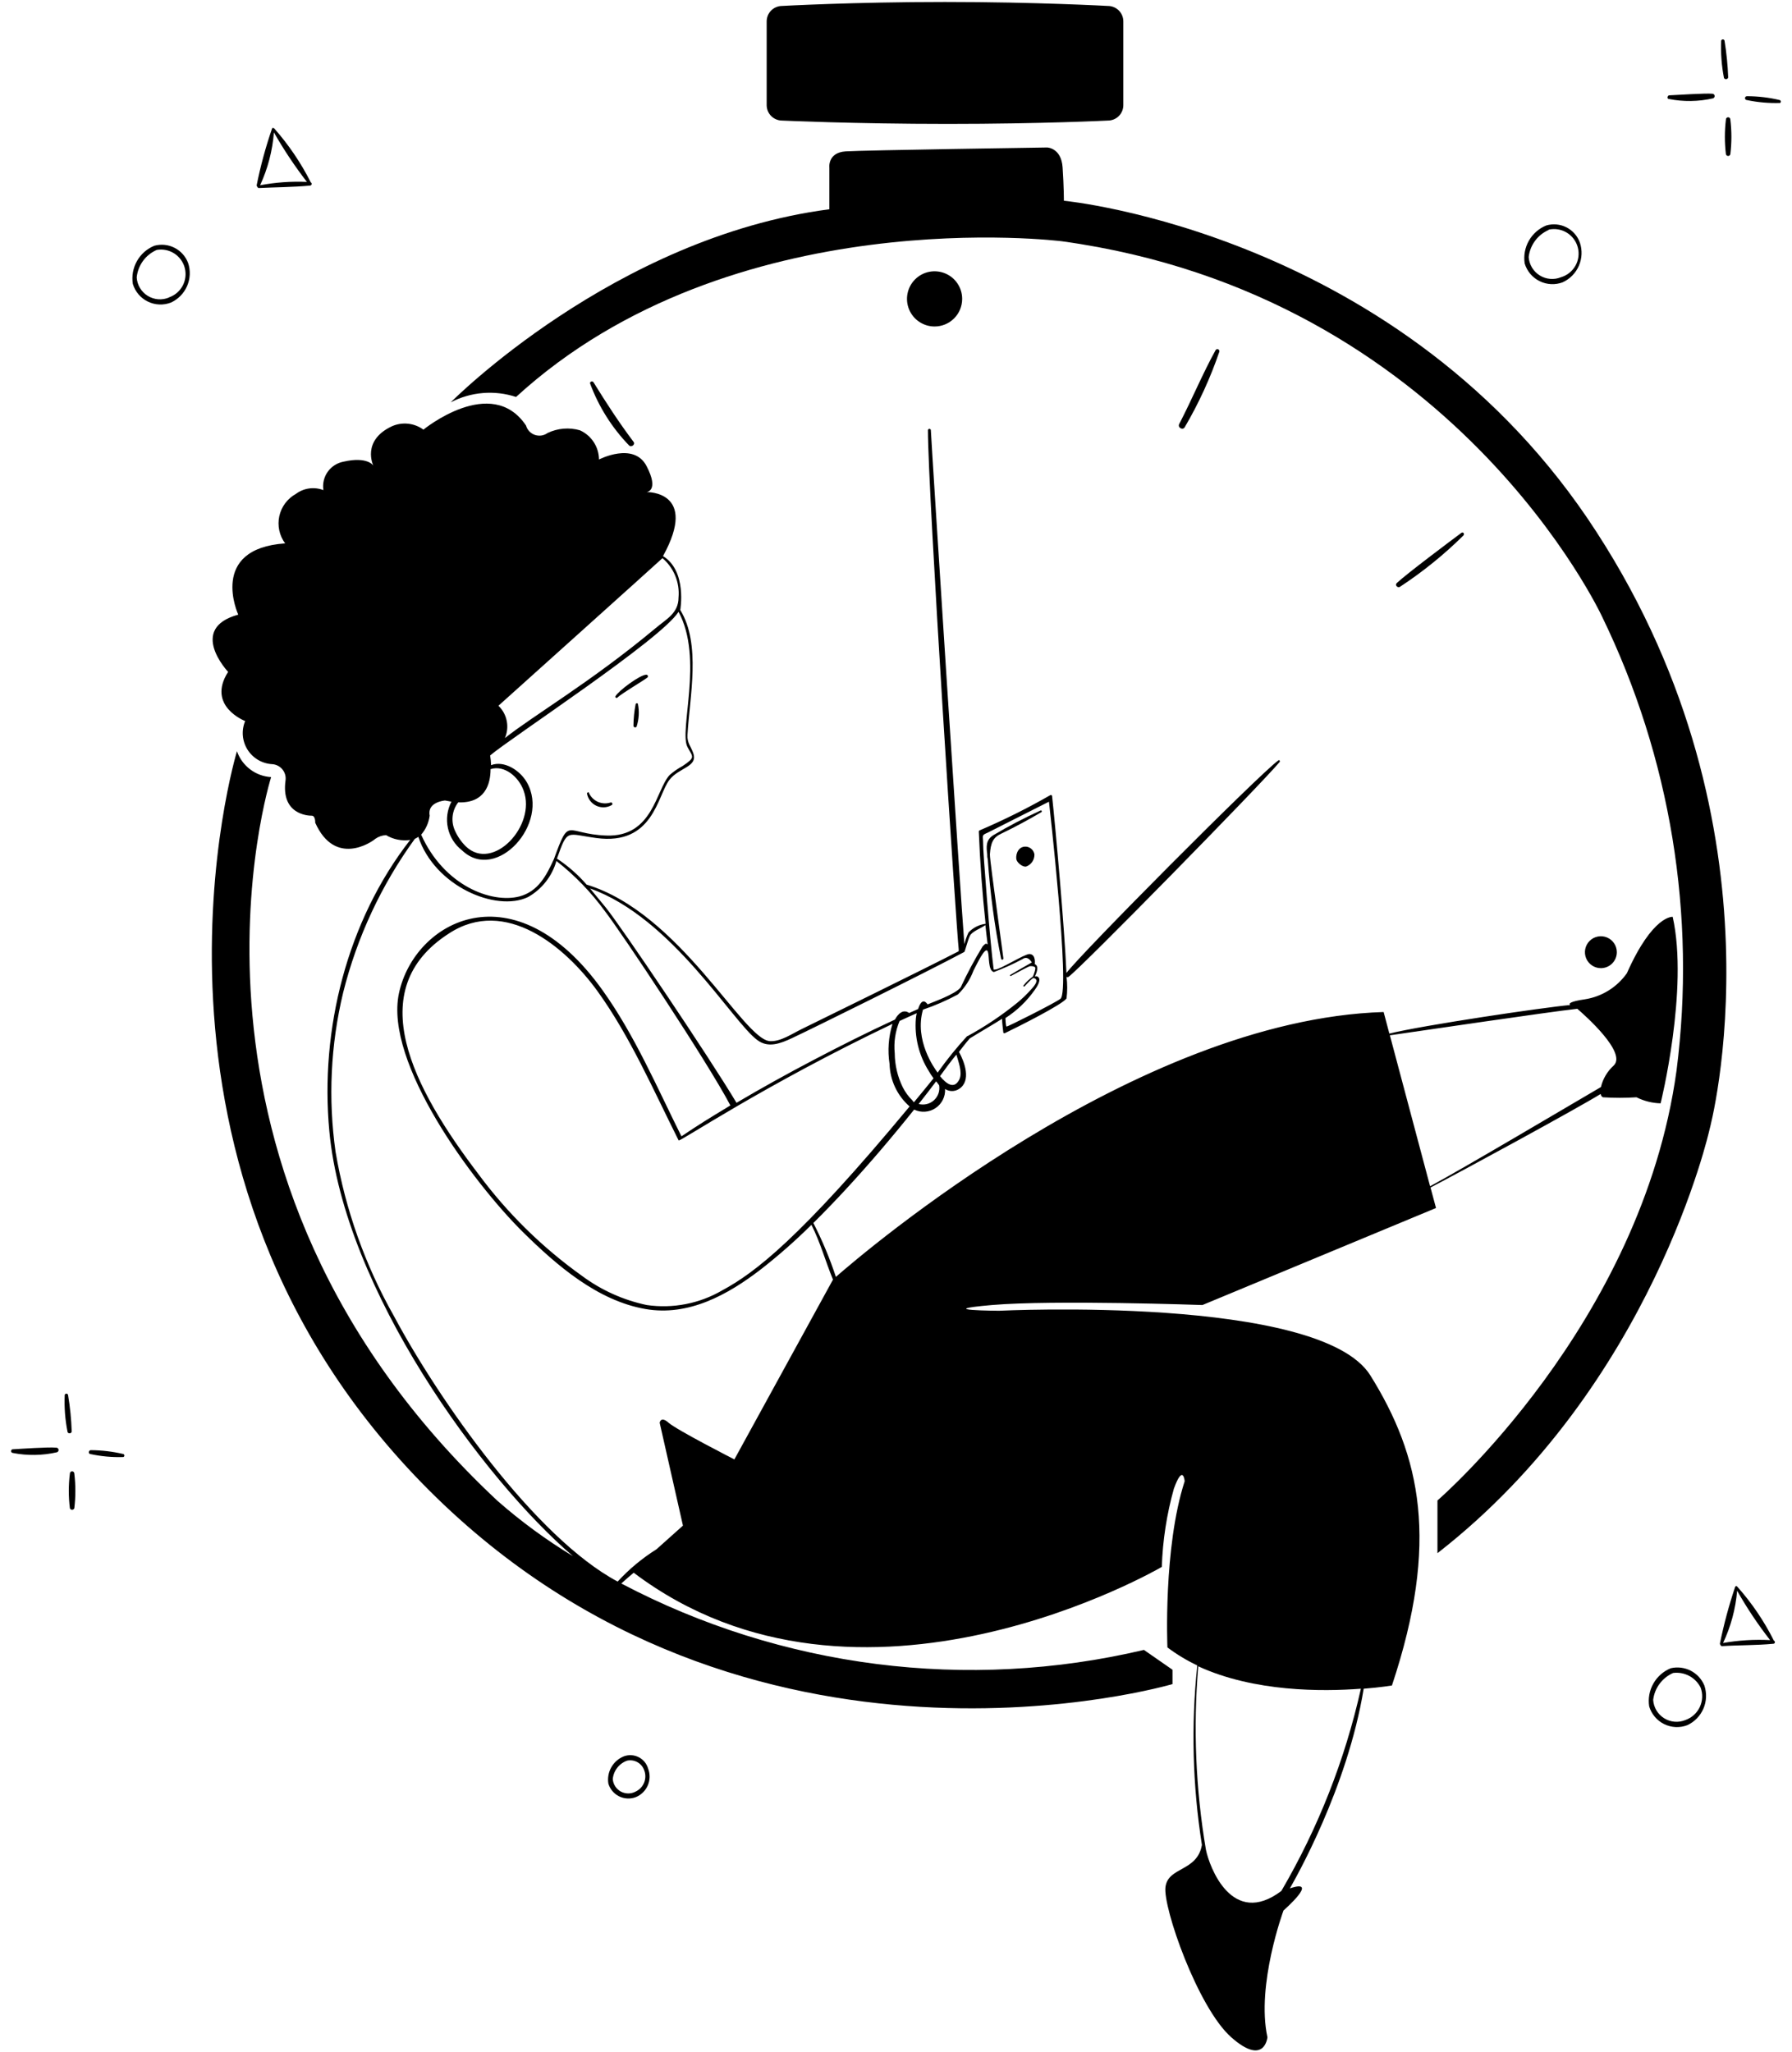
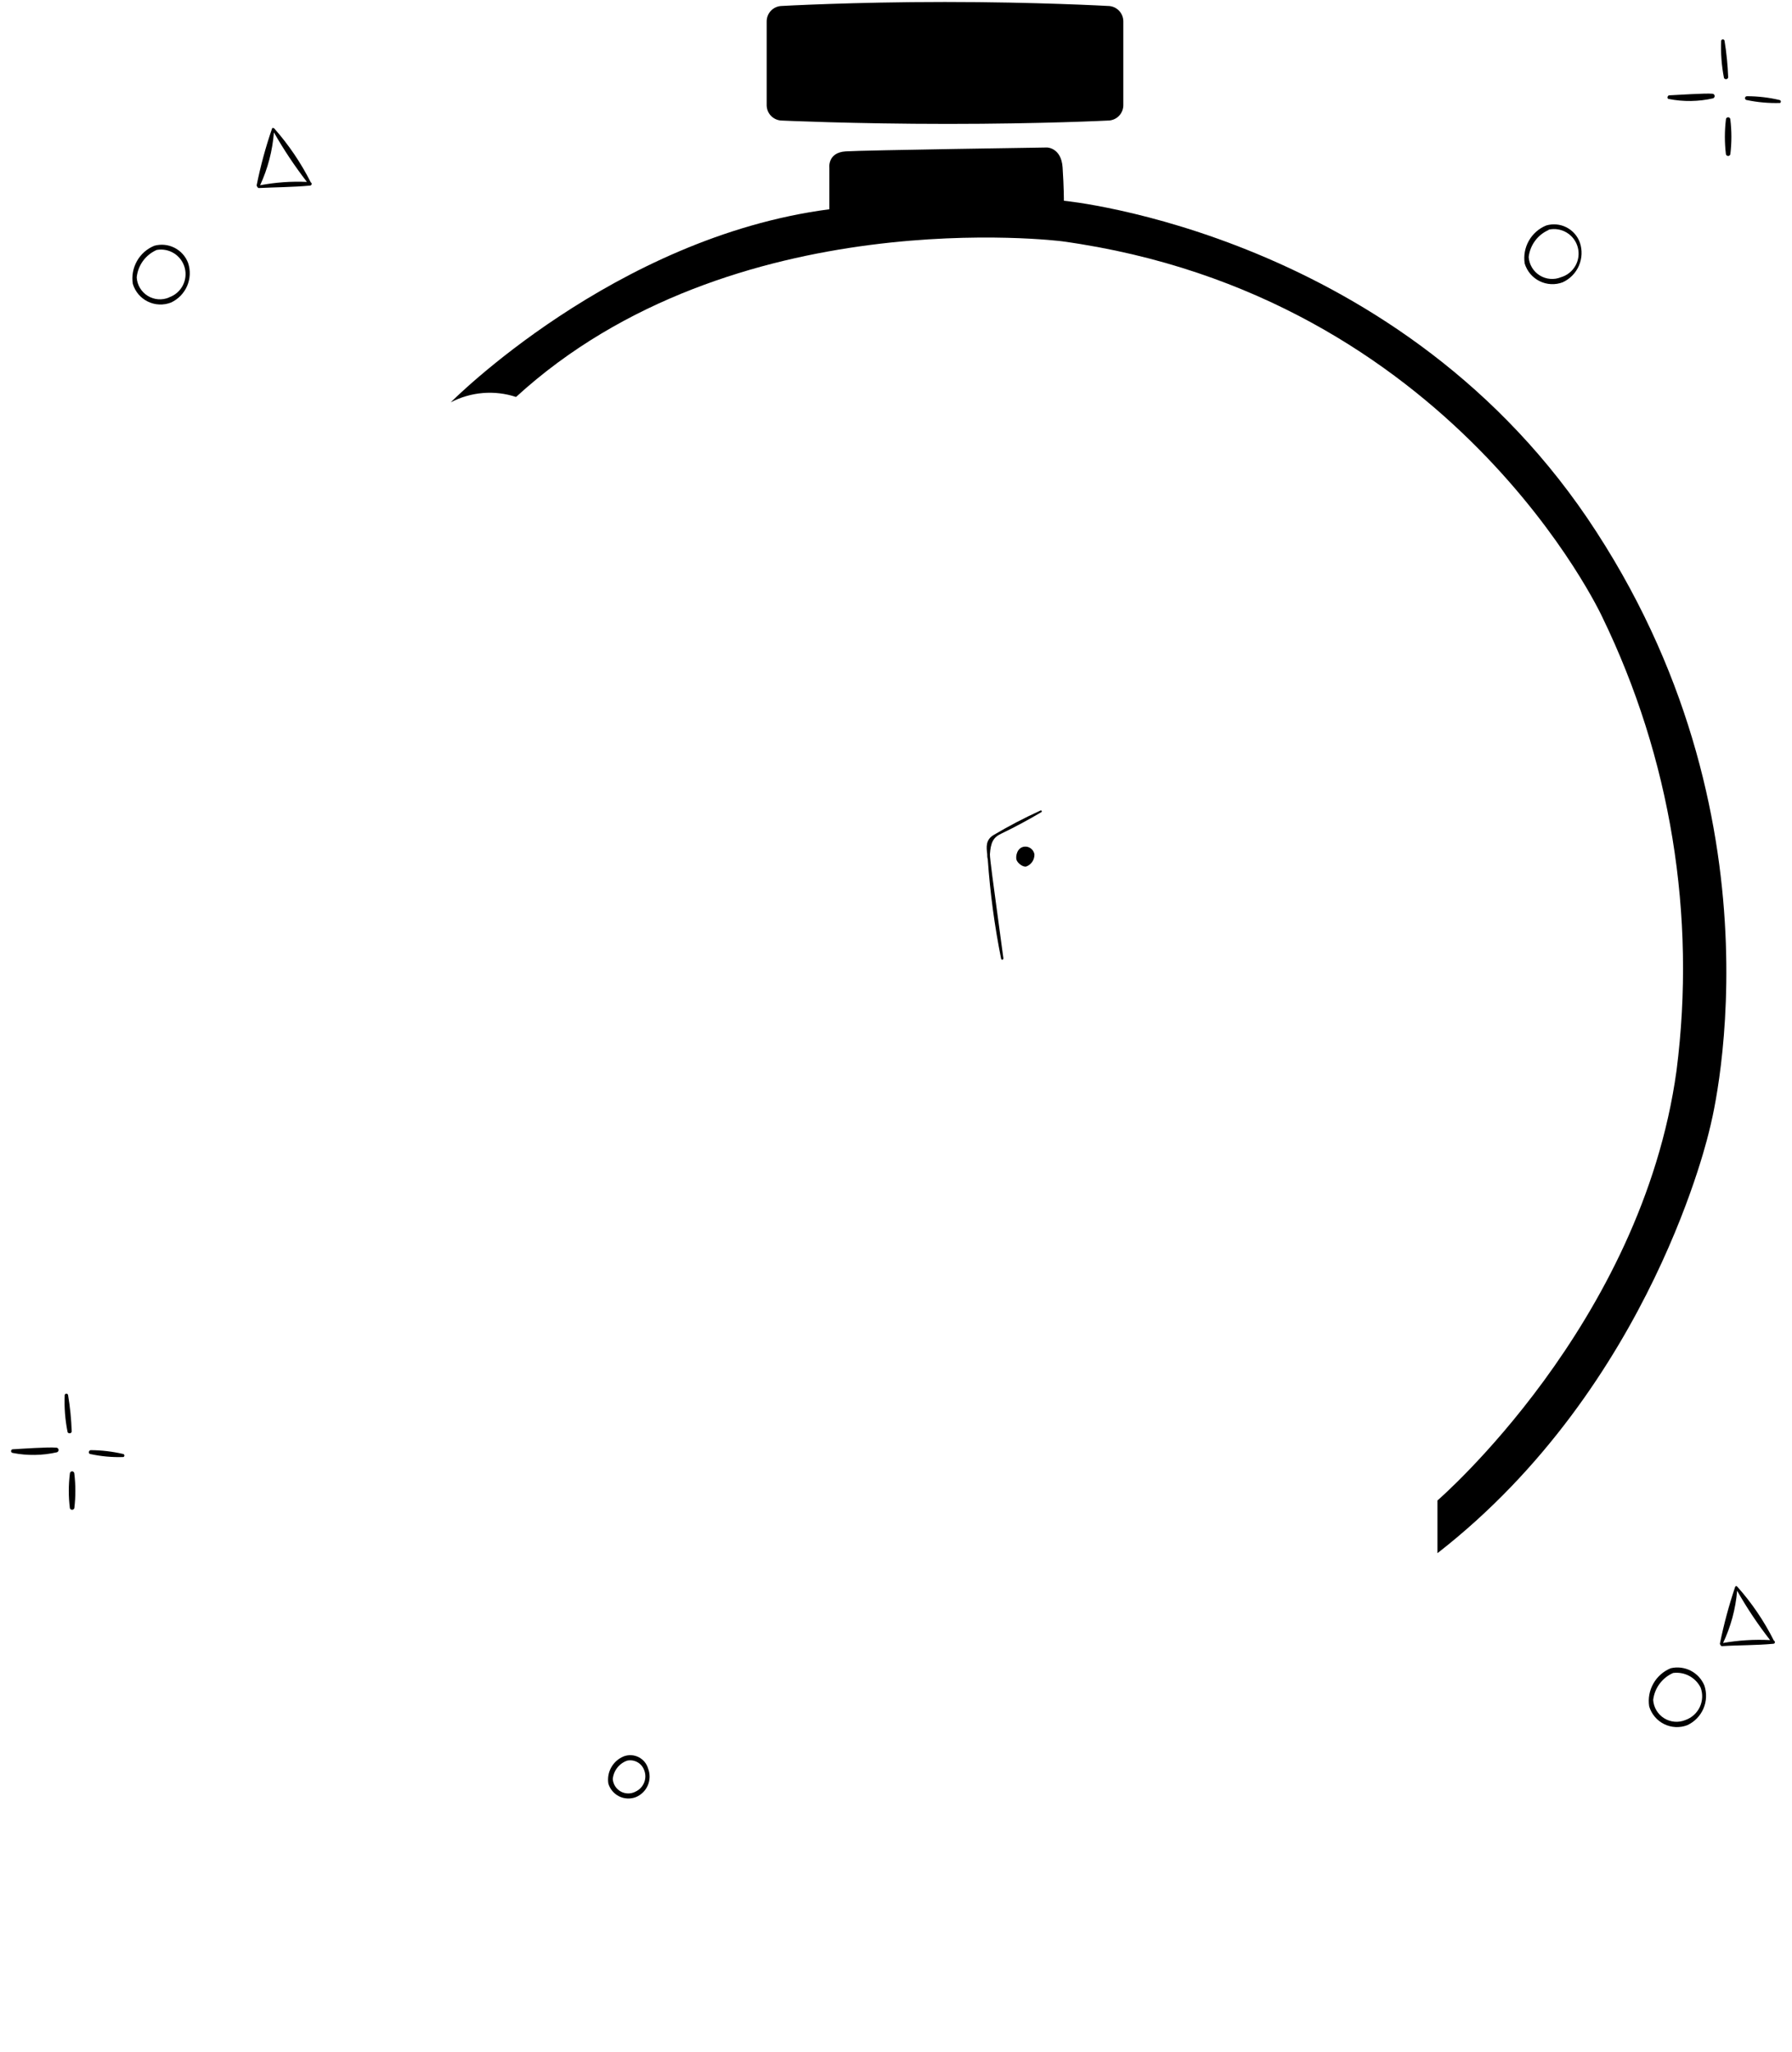
<svg xmlns="http://www.w3.org/2000/svg" width="138" height="158" viewBox="0 0 138 158" fill="none">
-   <path d="M47.537 53.713C47.885 53.381 49.487 52.443 49.836 52.178C49.86 52.164 49.879 52.142 49.889 52.117C49.9 52.091 49.901 52.062 49.894 52.036C49.886 52.009 49.87 51.986 49.847 51.969C49.825 51.953 49.797 51.944 49.769 51.945C49.296 51.945 47.636 53.174 47.395 53.605C47.387 53.624 47.385 53.645 47.391 53.665C47.395 53.685 47.407 53.703 47.423 53.715C47.44 53.727 47.46 53.734 47.48 53.734C47.501 53.733 47.521 53.726 47.537 53.713ZM48.948 54.22C48.842 54.767 48.786 55.322 48.782 55.88C48.784 55.907 48.794 55.933 48.812 55.954C48.829 55.975 48.852 55.99 48.879 55.997C48.905 56.004 48.933 56.003 48.959 55.994C48.984 55.985 49.007 55.968 49.022 55.946C49.208 55.375 49.243 54.766 49.122 54.178C49.11 54.164 49.094 54.153 49.077 54.147C49.059 54.141 49.04 54.14 49.022 54.144C49.004 54.149 48.987 54.158 48.974 54.171C48.961 54.185 48.952 54.201 48.948 54.22ZM47.097 61.988C47.123 61.976 47.144 61.954 47.154 61.927C47.164 61.9 47.163 61.87 47.151 61.843C47.139 61.817 47.117 61.796 47.089 61.786C47.062 61.776 47.032 61.777 47.005 61.789C46.684 61.889 46.338 61.867 46.031 61.728C45.725 61.589 45.481 61.342 45.345 61.034C45.345 60.943 45.188 61.034 45.204 61.092C45.239 61.294 45.322 61.486 45.446 61.65C45.57 61.813 45.732 61.945 45.917 62.033C46.103 62.121 46.307 62.163 46.512 62.155C46.718 62.147 46.918 62.09 47.097 61.988Z" fill="black" />
-   <path d="M76.381 100.474C81.137 100.068 92.599 100.474 92.599 100.474L110.586 93.004L110.162 91.427C112.602 90.157 121.367 85.393 123.268 84.223C123.271 84.278 123.288 84.331 123.319 84.376C123.35 84.421 123.392 84.457 123.442 84.48C124.302 84.535 125.164 84.535 126.024 84.48C126.602 84.769 127.236 84.928 127.883 84.945C127.883 84.945 130.057 76.164 128.812 70.586C128.812 70.586 127.285 70.428 125.285 74.927C124.908 75.462 124.427 75.916 123.871 76.261C123.315 76.606 122.695 76.836 122.048 76.936C120.927 77.102 120.786 77.259 120.911 77.376C118.877 77.558 109.565 78.936 106.992 79.575L106.552 77.915C87.462 78.504 66.454 96.482 64.371 98.308C63.901 96.882 63.321 95.495 62.636 94.158C63.483 93.317 64.313 92.457 65.126 91.577C66.961 89.593 68.712 87.535 70.397 85.427C70.657 85.553 70.945 85.609 71.234 85.589C71.522 85.57 71.801 85.475 72.041 85.315C72.282 85.155 72.477 84.935 72.606 84.676C72.735 84.418 72.795 84.13 72.779 83.841C72.938 83.945 73.124 84 73.314 84C73.504 84 73.691 83.945 73.85 83.841C74.821 83.227 74.281 81.758 73.85 80.986C73.85 80.986 74.389 80.272 74.68 79.948C75.51 79.434 76.34 78.961 77.17 78.438C77.17 78.787 77.228 79.127 77.261 79.467C77.26 79.482 77.264 79.497 77.271 79.51C77.278 79.523 77.289 79.534 77.301 79.541C77.314 79.549 77.329 79.553 77.343 79.553C77.358 79.553 77.373 79.549 77.385 79.542C78.39 79.06 81.809 77.342 82.133 76.869C82.201 76.318 82.201 75.76 82.133 75.209C82.156 75.223 82.181 75.231 82.208 75.231C82.234 75.231 82.26 75.223 82.282 75.209C83.162 74.612 97.222 60.269 98.542 58.667C98.592 58.601 98.542 58.485 98.443 58.543C96.882 59.688 83.212 73.441 82.125 74.91C81.967 71.325 81.295 63.846 81.021 61.298C81.021 61.283 81.017 61.267 81.01 61.253C81.002 61.239 80.991 61.228 80.978 61.219C80.965 61.211 80.949 61.206 80.934 61.206C80.918 61.205 80.902 61.208 80.888 61.215C79.128 62.226 77.31 63.132 75.443 63.929C75.424 63.936 75.408 63.949 75.396 63.965C75.384 63.981 75.377 64.001 75.377 64.021C75.471 66.395 75.645 68.766 75.9 71.134C75.888 71.127 75.876 71.124 75.862 71.124C75.849 71.124 75.837 71.127 75.825 71.134C75.348 71.21 74.909 71.444 74.58 71.798C74.446 72.086 74.341 72.386 74.265 72.694C73.924 68.362 71.775 34.971 71.683 33.103C71.677 33.079 71.662 33.057 71.642 33.042C71.622 33.026 71.597 33.018 71.571 33.018C71.546 33.018 71.521 33.026 71.501 33.042C71.481 33.057 71.466 33.079 71.459 33.103C71.459 37.909 73.659 71.69 73.833 73.126C73.822 73.161 73.822 73.199 73.833 73.234C70.903 74.744 63.101 78.554 61.773 79.21C61.026 79.567 60.113 80.214 59.283 80.156C57.217 80.015 52.378 70.296 45.173 68.104C44.507 67.337 43.739 66.664 42.891 66.104C43.721 63.755 43.613 64.212 45.92 64.519C50.319 65.116 50.618 61.257 51.548 60.045C52.295 59.074 53.772 59.057 53.382 57.97C53.191 57.431 52.909 57.206 52.942 56.584C53.108 53.638 54.004 49.587 52.386 46.964C52.386 46.964 52.925 43.96 51.058 42.814C53.83 37.785 49.796 37.884 49.796 37.884C49.796 37.884 50.784 37.801 49.796 35.892C48.809 33.983 46.128 35.377 46.128 35.377C46.124 34.901 45.983 34.436 45.723 34.038C45.462 33.639 45.093 33.323 44.659 33.128C43.831 32.891 42.946 32.965 42.169 33.336C42.029 33.437 41.867 33.504 41.697 33.529C41.526 33.554 41.352 33.538 41.189 33.482C41.026 33.426 40.879 33.331 40.761 33.206C40.642 33.081 40.556 32.929 40.509 32.763C37.844 28.787 32.607 33.078 32.607 33.078C32.261 32.825 31.853 32.667 31.426 32.622C30.999 32.577 30.567 32.645 30.175 32.821C27.818 33.933 28.747 35.842 28.747 35.842C28.747 35.842 28.299 35.12 26.457 35.544C25.964 35.635 25.526 35.915 25.236 36.324C24.946 36.733 24.827 37.239 24.905 37.735C24.556 37.599 24.179 37.555 23.809 37.606C23.438 37.657 23.087 37.801 22.788 38.025C22.465 38.203 22.183 38.449 21.962 38.745C21.742 39.041 21.587 39.381 21.508 39.742C21.43 40.102 21.429 40.476 21.507 40.837C21.584 41.198 21.738 41.538 21.958 41.835C16.015 42.242 18.348 47.321 18.348 47.321C14.422 48.392 17.567 51.728 17.567 51.728C15.883 54.36 18.879 55.513 18.879 55.513C18.731 55.868 18.67 56.252 18.701 56.635C18.733 57.018 18.856 57.388 19.06 57.713C19.264 58.038 19.544 58.31 19.875 58.505C20.206 58.7 20.579 58.812 20.962 58.833C21.112 58.842 21.258 58.882 21.392 58.95C21.526 59.017 21.645 59.111 21.741 59.226C21.837 59.341 21.909 59.474 21.952 59.618C21.995 59.762 22.009 59.913 21.991 60.062C21.618 62.709 23.718 62.801 24.008 62.801C24.299 62.801 24.274 63.34 24.274 63.34C25.801 66.751 28.615 64.843 28.897 64.585C29.141 64.413 29.429 64.312 29.727 64.295C30.285 64.629 30.942 64.76 31.586 64.668C26.722 70.901 24.631 79.276 25.361 87.078C26.49 99.304 37.189 113.871 44.119 119.805C42.061 118.559 40.117 117.135 38.309 115.547C11.235 90.232 20.879 59.829 20.879 59.829C20.293 59.794 19.73 59.587 19.262 59.232C18.793 58.878 18.441 58.392 18.248 57.837C18.248 57.837 8.429 90.124 33.022 114.717C57.615 139.31 90.292 129.657 90.292 129.657V128.553L88.093 127.026C74.499 130.233 60.205 128.417 47.846 121.913C48.161 121.631 48.477 121.349 48.8 121.083C66.23 134.239 89.47 120.635 89.47 120.635C89.537 118.596 89.849 116.573 90.4 114.609C91.114 112.65 91.23 114.037 91.23 114.037C89.57 119.166 89.902 126.835 89.902 126.835C90.62 127.373 91.39 127.837 92.201 128.221C91.717 132.824 91.837 137.47 92.558 142.041C92.193 144.116 89.96 143.701 89.752 145.278C89.545 146.855 92.243 154.574 94.816 156.848C97.388 159.122 97.604 156.848 97.604 156.848C96.725 152.822 98.841 147.087 98.841 147.087C98.841 147.087 101.688 144.597 99.331 145.386C99.713 144.713 103.755 137.7 105.016 130.014C106.361 129.906 107.191 129.765 107.191 129.765C110.876 118.709 109.399 112.094 105.531 105.894C101.663 99.694 76.946 100.914 76.946 100.914C76.946 100.914 71.625 100.889 76.381 100.474ZM121.467 77.666C122.056 78.172 125.301 81.044 124.272 82.032C123.783 82.473 123.439 83.051 123.285 83.692C121.276 84.862 112.544 90.041 110.129 91.328L107.033 79.708C109.531 79.351 119.151 77.923 121.467 77.666ZM55.615 99.346C53.861 100.368 51.813 100.765 49.805 100.474C48.003 100.095 46.304 99.33 44.825 98.233C41.758 96.045 39.055 93.387 36.815 90.357C31.835 83.808 27.801 76.197 34.591 71.856C38.915 69.042 43.522 72.86 46.02 76.321C48.518 79.782 50.344 83.982 52.261 87.8C52.336 87.941 58.777 83.576 68.729 78.828C68.42 79.827 68.344 80.883 68.504 81.916C68.522 82.538 68.668 83.15 68.933 83.713C69.199 84.275 69.579 84.777 70.048 85.186C61.574 95.395 58.096 98.009 55.615 99.346ZM70.264 84.721C69.959 84.425 69.707 84.08 69.517 83.7C69.12 82.888 68.91 81.998 68.903 81.094C68.818 80.246 68.946 79.39 69.276 78.604C69.716 78.396 70.156 78.206 70.596 78.006C70.565 78.14 70.543 78.276 70.53 78.413C70.413 79.835 70.763 81.257 71.526 82.463C71.635 82.657 71.757 82.843 71.891 83.019C71.409 83.625 70.878 84.256 70.389 84.854C70.297 84.812 70.347 84.812 70.264 84.721ZM70.746 84.995C70.986 84.696 71.883 83.542 72.09 83.252C72.174 83.35 72.251 83.452 72.323 83.559C72.357 83.768 72.339 83.983 72.27 84.183C72.2 84.383 72.082 84.563 71.925 84.706C71.768 84.849 71.578 84.95 71.372 85.001C71.166 85.051 70.951 85.049 70.746 84.995ZM73.891 83.078C73.501 83.908 72.879 83.459 72.389 82.853C72.804 82.281 73.219 81.708 73.65 81.194C73.8 81.725 74.124 82.538 73.891 83.078ZM74.489 79.758C73.669 80.649 72.907 81.591 72.206 82.58C71.957 82.248 70.397 80.09 71.078 77.732C72.005 77.418 72.904 77.026 73.767 76.562C74.3 76.045 74.712 75.416 74.97 74.719C75.194 74.313 75.891 72.761 76.074 73.267C76.199 73.624 76.074 74.736 76.539 74.836C77.29 74.554 78.022 74.225 78.73 73.848C78.996 73.657 79.236 73.74 79.46 74.097C79.46 74.097 78.199 74.811 77.8 75.06C77.751 75.06 77.8 75.168 77.842 75.143C78.224 74.935 79.203 74.404 79.311 74.388C79.419 74.371 79.635 74.388 79.71 74.471C79.784 74.553 79.618 75.018 79.543 75.184C79.271 75.375 79.028 75.604 78.821 75.865C78.817 75.87 78.813 75.876 78.81 75.882C78.807 75.888 78.806 75.895 78.806 75.902C78.806 75.909 78.807 75.916 78.81 75.922C78.813 75.929 78.817 75.935 78.821 75.94C78.826 75.945 78.832 75.948 78.839 75.951C78.845 75.954 78.852 75.955 78.859 75.955C78.866 75.955 78.873 75.954 78.879 75.951C78.885 75.948 78.891 75.945 78.896 75.94C79.012 75.84 79.485 75.276 79.602 75.3C80.141 75.433 79.502 76.064 79.394 76.189C79.07 76.553 78.717 76.892 78.34 77.201C77.138 78.178 75.849 79.042 74.489 79.782V79.758ZM75.709 64.942C75.709 64.303 75.559 64.32 76.049 64.112L80.78 61.722C80.78 61.722 82.44 76.263 81.668 76.894C81.237 77.226 77.593 79.052 77.518 79.035C77.444 79.019 77.427 78.38 77.427 78.38C78.313 77.811 79.079 77.075 79.685 76.213C79.842 75.998 80.266 75.383 79.892 75.184C79.859 75.17 79.824 75.162 79.788 75.162C79.753 75.162 79.717 75.17 79.685 75.184C79.851 74.885 80.025 74.354 79.685 74.23C79.685 74.23 79.801 73.458 79.27 73.45C78.888 73.45 76.995 74.661 76.622 74.645C76.589 74.653 76.555 74.653 76.522 74.645C76.24 72.561 75.684 65.341 75.709 64.967V64.942ZM58.329 80.081C59.159 80.704 60.105 80.339 60.976 79.932C62.454 79.243 71.343 74.852 74.256 73.292C74.306 73.292 74.514 72.412 74.688 72.055C74.862 71.698 75.518 71.491 75.883 71.225C75.933 71.723 75.999 72.213 76.058 72.711C75.891 72.578 75.833 72.711 75.667 72.869C75.047 73.885 74.485 74.935 73.983 76.014C73.584 76.554 71.683 77.21 71.434 77.326C71.086 76.836 70.845 77.234 70.704 77.683L70.015 77.99C69.393 77.55 68.953 78.438 68.919 78.496C66.82 79.467 64.769 80.496 62.694 81.584C60.62 82.671 58.686 83.742 56.718 84.904C54.569 81.31 47.837 71.333 46.651 69.872C46.252 69.374 45.821 68.876 45.439 68.403C51.763 70.653 56.395 78.679 58.329 80.081ZM51.016 42.972C51.45 43.341 51.788 43.809 52.003 44.336C52.219 44.863 52.304 45.434 52.253 46.002C52.253 47.222 51.307 47.661 50.46 48.384C45.48 52.534 41.073 55.082 38.882 56.825C39.063 56.408 39.112 55.947 39.023 55.502C38.934 55.056 38.711 54.649 38.384 54.335C38.384 54.335 51.008 42.997 51.016 42.972ZM35.288 61.772C37.355 61.855 37.778 60.361 37.778 59.215C38.857 58.875 39.953 59.821 40.326 60.875C41.314 63.573 37.961 67.142 35.886 65.174C35.539 64.835 35.258 64.436 35.056 63.996C34.884 63.64 34.814 63.244 34.855 62.851C34.896 62.458 35.046 62.084 35.288 61.772ZM33.088 62.792C32.881 61.73 34.275 61.63 34.275 61.63L34.765 61.722C34.438 62.346 34.342 63.065 34.494 63.753C34.645 64.441 35.036 65.053 35.595 65.482C38.226 67.972 42.376 63.398 40.575 60.236C40.044 59.306 38.832 58.526 37.819 58.908C37.811 58.658 37.786 58.408 37.745 58.161C39.405 56.758 50.908 49.239 52.253 47.105C54.212 50.699 52.253 56.285 52.95 57.53C53.357 58.294 53.581 58.294 52.569 58.974C52.212 59.166 51.878 59.397 51.572 59.663C50.51 60.792 50.294 64.461 46.692 64.328C43.497 64.212 43.887 62.767 42.658 66.137C42.086 67.391 41.455 68.627 40.002 69.017C37.844 69.573 34.192 68.187 32.433 64.261C32.792 63.848 33.02 63.336 33.088 62.792ZM56.553 112.36C56.553 112.36 52.104 110.086 51.489 109.538C50.875 108.99 50.801 109.538 50.801 109.538L52.593 117.456L50.56 119.274C49.456 119.968 48.448 120.805 47.564 121.764C41.206 118.377 33.769 107.753 30.349 101.346C28.125 97.42 26.599 93.137 25.843 88.688C25.262 84.602 25.459 80.443 26.424 76.429C27.489 72.165 29.363 68.144 31.943 64.585C32.038 64.539 32.13 64.487 32.217 64.427C33.47 68.221 38.193 70.237 40.658 69.067C41.725 68.464 42.513 67.465 42.849 66.287C44.27 67.399 45.53 68.704 46.593 70.163C47.879 71.823 54.461 81.716 56.245 85.103L56.021 85.244C54.644 86.074 53.797 86.597 52.477 87.485C50.593 83.708 48.883 79.716 46.426 76.272C39.604 66.693 31.91 70.901 30.723 76.471C29.578 81.808 36.417 91.054 40.293 94.88C42.874 97.42 46.011 100.142 49.705 100.781C53.025 101.354 56.038 99.694 58.603 97.719C59.964 96.657 61.261 95.515 62.487 94.299C63.176 95.652 63.574 97.129 64.147 98.516L56.553 112.36ZM104.8 130.014C103.574 135.489 101.507 140.741 98.675 145.585C94.882 148.44 93.131 143.734 92.865 142.398C92.076 137.738 91.878 132.997 92.276 128.288C96.583 130.271 101.837 130.238 104.792 130.014H104.8Z" fill="black" />
  <path d="M77.112 64.179C78.216 63.648 79.253 63.083 80.208 62.519C80.221 62.504 80.228 62.485 80.228 62.465C80.228 62.445 80.221 62.426 80.208 62.411C80.194 62.4 80.176 62.395 80.158 62.395C80.14 62.395 80.123 62.4 80.108 62.411C78.869 62.977 77.661 63.608 76.49 64.303C75.9 64.677 75.958 65.208 76.025 65.764C76.025 65.889 76.025 66.013 76.066 66.146C76.244 68.722 76.588 71.284 77.095 73.815C77.101 73.836 77.112 73.854 77.129 73.868C77.145 73.881 77.165 73.889 77.187 73.89C77.211 73.884 77.232 73.871 77.247 73.851C77.263 73.831 77.27 73.807 77.27 73.782C77.162 72.952 76.987 71.682 76.822 70.462C76.531 68.312 76.224 66.096 76.232 65.773C76.29 64.893 76.473 64.469 77.112 64.179Z" fill="black" />
  <path d="M78.887 65.183C78.314 65.257 78.214 65.913 78.272 66.171C78.331 66.428 78.77 66.785 79.036 66.71C79.227 66.638 79.389 66.508 79.501 66.338C79.613 66.168 79.668 65.967 79.659 65.764C79.626 65.588 79.529 65.43 79.386 65.323C79.243 65.215 79.065 65.165 78.887 65.183ZM133.086 5.962C133.051 5.014 132.956 4.069 132.804 3.132C132.796 3.103 132.78 3.078 132.756 3.06C132.733 3.042 132.704 3.032 132.675 3.032C132.645 3.032 132.617 3.042 132.593 3.06C132.57 3.078 132.554 3.103 132.546 3.132C132.505 4.094 132.577 5.058 132.762 6.004C132.779 6.035 132.804 6.061 132.836 6.077C132.867 6.093 132.903 6.1 132.938 6.095C132.973 6.091 133.006 6.076 133.033 6.052C133.059 6.028 133.078 5.997 133.086 5.962ZM132.911 9.199C132.804 10.087 132.804 10.984 132.911 11.872C132.92 11.911 132.942 11.945 132.973 11.97C133.003 11.995 133.042 12.008 133.082 12.008C133.121 12.008 133.16 11.995 133.191 11.97C133.222 11.945 133.243 11.911 133.252 11.872C133.36 10.984 133.36 10.087 133.252 9.199C133.252 9.154 133.234 9.111 133.202 9.079C133.17 9.047 133.127 9.029 133.082 9.029C133.036 9.029 132.993 9.047 132.961 9.079C132.929 9.111 132.911 9.154 132.911 9.199ZM137.061 7.705C136.232 7.508 135.383 7.407 134.53 7.407C134.49 7.407 134.452 7.422 134.424 7.45C134.396 7.478 134.381 7.516 134.381 7.556C134.381 7.596 134.396 7.634 134.424 7.662C134.452 7.69 134.49 7.705 134.53 7.705C135.367 7.88 136.223 7.955 137.078 7.929C137.098 7.918 137.115 7.901 137.126 7.88C137.137 7.859 137.142 7.836 137.14 7.812C137.139 7.789 137.13 7.766 137.116 7.747C137.102 7.728 137.083 7.714 137.061 7.705ZM128.521 7.622C129.643 7.843 130.8 7.826 131.915 7.573C131.957 7.56 131.992 7.533 132.015 7.496C132.039 7.459 132.048 7.416 132.042 7.373C132.036 7.33 132.015 7.291 131.983 7.262C131.95 7.233 131.909 7.217 131.866 7.216C131.326 7.166 129.11 7.315 128.546 7.34C128.405 7.34 128.346 7.622 128.521 7.622ZM5.523 110.227C5.492 109.278 5.398 108.333 5.241 107.397C5.234 107.368 5.217 107.343 5.194 107.325C5.17 107.307 5.142 107.297 5.112 107.297C5.083 107.297 5.054 107.307 5.031 107.325C5.007 107.343 4.991 107.368 4.984 107.397C4.941 108.359 5.016 109.324 5.208 110.268C5.225 110.297 5.251 110.32 5.281 110.334C5.312 110.349 5.345 110.354 5.379 110.35C5.412 110.345 5.443 110.332 5.469 110.31C5.495 110.288 5.513 110.259 5.523 110.227ZM5.382 113.447C5.27 114.335 5.27 115.233 5.382 116.12C5.395 116.154 5.419 116.184 5.449 116.204C5.479 116.225 5.515 116.236 5.552 116.236C5.589 116.236 5.625 116.225 5.655 116.204C5.686 116.184 5.709 116.154 5.722 116.12C5.83 115.232 5.83 114.335 5.722 113.447C5.722 113.402 5.704 113.359 5.672 113.327C5.641 113.295 5.597 113.277 5.552 113.277C5.507 113.277 5.464 113.295 5.432 113.327C5.4 113.359 5.382 113.402 5.382 113.447ZM6.992 111.646C6.826 111.646 6.776 111.92 6.951 111.945C7.787 112.127 8.643 112.205 9.499 112.177C9.522 112.168 9.542 112.152 9.557 112.132C9.571 112.111 9.579 112.086 9.579 112.061C9.579 112.036 9.571 112.012 9.557 111.991C9.542 111.97 9.522 111.954 9.499 111.945C8.677 111.752 7.836 111.652 6.992 111.646ZM4.303 111.455C3.763 111.397 1.547 111.547 0.983 111.58C0.834 111.58 0.784 111.829 0.983 111.862C2.106 112.082 3.262 112.065 4.378 111.812C4.423 111.8 4.461 111.771 4.486 111.731C4.51 111.692 4.519 111.644 4.509 111.598C4.5 111.553 4.473 111.512 4.434 111.486C4.396 111.459 4.349 111.448 4.303 111.455ZM120.345 21.732C120.903 21.476 121.347 21.022 121.59 20.458C121.834 19.894 121.86 19.26 121.665 18.678C121.483 18.169 121.114 17.749 120.632 17.503C120.151 17.258 119.594 17.206 119.075 17.358C118.509 17.588 118.037 18.003 117.736 18.535C117.435 19.066 117.322 19.684 117.415 20.288C117.504 20.582 117.651 20.854 117.849 21.087C118.047 21.321 118.291 21.512 118.566 21.647C118.841 21.783 119.141 21.86 119.447 21.875C119.753 21.89 120.059 21.841 120.345 21.732ZM119.258 17.682C119.737 17.574 120.239 17.656 120.658 17.912C121.078 18.167 121.382 18.575 121.505 19.05C121.629 19.526 121.564 20.03 121.322 20.458C121.081 20.886 120.683 21.203 120.212 21.342C119.947 21.451 119.66 21.495 119.375 21.47C119.089 21.446 118.814 21.355 118.571 21.203C118.327 21.051 118.124 20.844 117.976 20.599C117.829 20.353 117.742 20.076 117.722 19.79C117.773 19.339 117.942 18.909 118.211 18.543C118.481 18.177 118.842 17.889 119.258 17.707V17.682ZM11.889 18.919C11.321 19.149 10.848 19.565 10.547 20.098C10.246 20.632 10.134 21.252 10.229 21.857C10.317 22.151 10.465 22.424 10.664 22.659C10.863 22.893 11.108 23.084 11.384 23.218C11.66 23.353 11.961 23.43 12.268 23.442C12.575 23.455 12.881 23.404 13.167 23.293C13.723 23.036 14.165 22.584 14.409 22.022C14.652 21.46 14.68 20.828 14.487 20.247C14.297 19.741 13.926 19.325 13.445 19.08C12.965 18.834 12.41 18.777 11.889 18.919ZM13.018 22.903C12.754 23.015 12.466 23.062 12.18 23.04C11.894 23.018 11.617 22.927 11.373 22.776C11.129 22.625 10.925 22.417 10.778 22.17C10.631 21.924 10.545 21.645 10.528 21.359C10.573 20.9 10.74 20.462 11.011 20.09C11.283 19.718 11.649 19.425 12.072 19.242C12.54 19.16 13.022 19.258 13.422 19.515C13.822 19.773 14.11 20.171 14.23 20.632C14.349 21.092 14.29 21.581 14.066 22C13.841 22.419 13.467 22.738 13.018 22.894V22.903ZM128.662 128.437C128.095 128.669 127.623 129.085 127.322 129.618C127.02 130.151 126.908 130.77 127.002 131.375C127.09 131.67 127.238 131.943 127.437 132.177C127.635 132.412 127.88 132.603 128.156 132.739C128.432 132.874 128.732 132.951 129.039 132.965C129.346 132.979 129.653 132.93 129.94 132.82C130.496 132.561 130.938 132.107 131.18 131.543C131.422 130.98 131.447 130.346 131.251 129.765C131.047 129.273 130.675 128.869 130.2 128.626C129.726 128.383 129.181 128.316 128.662 128.437ZM129.799 132.421C129.535 132.531 129.248 132.577 128.962 132.554C128.676 132.531 128.401 132.44 128.157 132.289C127.914 132.138 127.71 131.932 127.562 131.686C127.415 131.44 127.328 131.163 127.309 130.877C127.362 130.428 127.531 130 127.801 129.636C128.07 129.272 128.43 128.984 128.844 128.802C129.27 128.746 129.702 128.824 130.082 129.025C130.461 129.226 130.768 129.539 130.961 129.923C131.051 130.163 131.092 130.419 131.082 130.675C131.072 130.931 131.011 131.183 130.903 131.415C130.795 131.648 130.641 131.856 130.452 132.029C130.262 132.202 130.04 132.335 129.799 132.421ZM48.044 135.218C47.636 135.381 47.295 135.677 47.078 136.059C46.861 136.44 46.78 136.884 46.849 137.318C46.912 137.53 47.018 137.726 47.16 137.894C47.303 138.063 47.478 138.201 47.676 138.299C47.873 138.397 48.089 138.453 48.31 138.464C48.53 138.476 48.75 138.441 48.957 138.364C49.373 138.196 49.706 137.871 49.884 137.46C50.063 137.048 50.073 136.583 49.911 136.164C49.857 135.975 49.765 135.8 49.64 135.648C49.515 135.497 49.359 135.373 49.184 135.284C49.009 135.195 48.817 135.143 48.621 135.132C48.425 135.121 48.228 135.15 48.044 135.218ZM48.949 137.932C48.773 138.027 48.577 138.076 48.377 138.076C48.178 138.075 47.982 138.025 47.807 137.929C47.632 137.833 47.484 137.695 47.376 137.528C47.268 137.36 47.204 137.168 47.189 136.97C47.218 136.651 47.338 136.348 47.536 136.096C47.733 135.844 47.999 135.654 48.301 135.55C48.566 135.495 48.841 135.535 49.078 135.665C49.316 135.794 49.499 136.003 49.596 136.256C49.726 136.565 49.731 136.912 49.611 137.225C49.49 137.537 49.253 137.791 48.949 137.932ZM19.915 14.478C21.227 14.412 22.579 14.412 23.883 14.287C23.911 14.284 23.938 14.273 23.959 14.254C23.98 14.234 23.994 14.209 24 14.181C24.005 14.153 24.002 14.124 23.99 14.099C23.977 14.073 23.957 14.052 23.932 14.038C23.176 12.54 22.23 11.145 21.119 9.888C21.119 9.888 20.986 9.797 20.953 9.888C20.46 11.318 20.063 12.779 19.766 14.262C19.758 14.329 19.865 14.478 19.915 14.478ZM21.094 10.195C21.85 11.523 22.699 12.796 23.634 14.005C22.427 13.952 21.218 14.038 20.031 14.262C20.624 12.98 20.983 11.603 21.094 10.195ZM136.605 126.312C135.854 124.811 134.908 123.416 133.791 122.162C133.683 122.046 133.642 122.162 133.625 122.162C133.142 123.597 132.749 125.061 132.447 126.545C132.447 126.595 132.538 126.744 132.596 126.736C133.907 126.653 135.252 126.678 136.563 126.553C136.592 126.552 136.62 126.542 136.642 126.523C136.664 126.504 136.678 126.478 136.683 126.45C136.688 126.421 136.683 126.392 136.669 126.367C136.654 126.342 136.632 126.323 136.605 126.312ZM132.679 126.52C133.285 125.247 133.657 123.875 133.775 122.469C134.526 123.798 135.375 125.068 136.314 126.271C135.098 126.209 133.879 126.284 132.679 126.495V126.52ZM60.212 9.282C60.212 9.282 65.748 9.54 72.986 9.54C80.223 9.54 85.319 9.282 85.319 9.282C85.634 9.282 85.936 9.157 86.159 8.935C86.381 8.712 86.506 8.41 86.506 8.095V1.646C86.506 1.332 86.381 1.03 86.159 0.807C85.936 0.584 85.634 0.459 85.319 0.459C85.319 0.459 79.866 0.152 72.761 0.152C65.656 0.152 60.212 0.459 60.212 0.459C59.9 0.464 59.602 0.591 59.383 0.813C59.164 1.035 59.041 1.334 59.041 1.646V8.112C59.046 8.421 59.17 8.716 59.389 8.935C59.608 9.153 59.903 9.278 60.212 9.282Z" fill="black" />
  <path d="M122.948 40.962C108.066 17.921 81.93 15.456 81.93 15.456C81.93 15.456 81.93 14.41 81.83 12.891C81.73 11.372 80.635 11.355 80.635 11.355C80.635 11.355 66.525 11.563 65.122 11.654C63.719 11.746 63.869 12.908 63.869 12.908V16.111C47.269 18.278 34.711 30.977 34.711 30.977C35.479 30.575 36.32 30.331 37.184 30.26C38.048 30.188 38.917 30.291 39.741 30.562C56.366 15.339 81.78 18.576 81.78 18.576C111.951 22.727 123.388 47.502 123.388 47.502C128.65 58.34 130.638 70.478 129.107 82.428C126.418 101.975 110.697 115.52 110.697 115.52V119.579C127.297 106.664 131.655 86.935 131.655 86.935C131.655 86.935 137.888 64.002 122.948 40.962Z" fill="black" />
-   <path d="M91.236 32.889C92.317 31.047 93.21 29.1 93.9 27.078C93.91 27.041 93.905 27.002 93.888 26.968C93.871 26.933 93.842 26.907 93.806 26.892C93.77 26.878 93.731 26.878 93.695 26.89C93.658 26.903 93.628 26.929 93.609 26.962C92.597 28.797 91.792 30.755 90.821 32.623C90.646 32.905 91.086 33.162 91.236 32.889ZM48.789 34.017C47.661 32.523 46.69 31.021 45.702 29.427C45.619 29.303 45.395 29.386 45.445 29.535C46.105 31.31 47.125 32.93 48.441 34.291C48.607 34.474 48.947 34.225 48.789 34.017ZM107.794 45.189C109.558 44.033 111.201 42.704 112.7 41.222C112.791 41.122 112.7 40.923 112.542 41.023C111.712 41.637 108.325 44.176 107.562 44.89C107.404 45.048 107.612 45.272 107.794 45.189ZM124.51 73.309C124.51 73.067 124.438 72.829 124.303 72.627C124.168 72.425 123.977 72.268 123.752 72.175C123.528 72.082 123.281 72.057 123.042 72.105C122.804 72.152 122.585 72.269 122.413 72.441C122.242 72.613 122.125 72.832 122.077 73.07C122.03 73.308 122.054 73.555 122.147 73.78C122.24 74.004 122.398 74.196 122.6 74.331C122.802 74.466 123.039 74.538 123.282 74.538C123.608 74.538 123.92 74.409 124.151 74.178C124.381 73.948 124.51 73.635 124.51 73.309ZM74.096 23.012C74.096 22.591 73.972 22.18 73.738 21.831C73.505 21.482 73.173 21.209 72.785 21.049C72.396 20.888 71.969 20.846 71.557 20.927C71.145 21.009 70.766 21.212 70.469 21.509C70.172 21.806 69.969 22.185 69.888 22.597C69.805 23.009 69.848 23.436 70.008 23.825C70.169 24.213 70.442 24.545 70.791 24.778C71.14 25.012 71.551 25.136 71.971 25.136C72.535 25.136 73.075 24.913 73.474 24.514C73.872 24.116 74.096 23.575 74.096 23.012Z" fill="black" />
</svg>